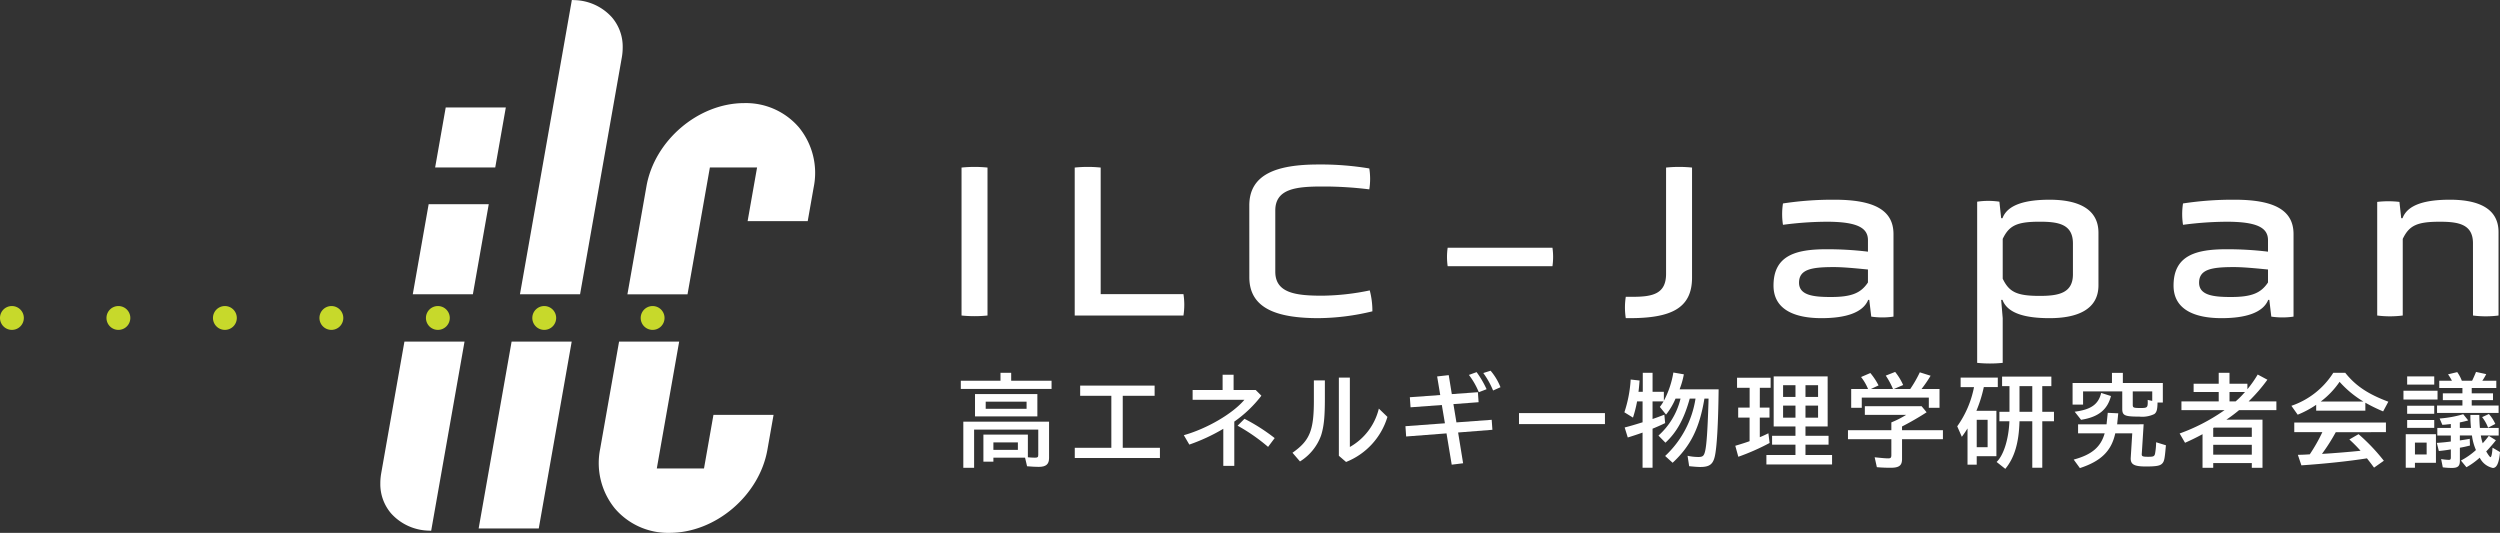
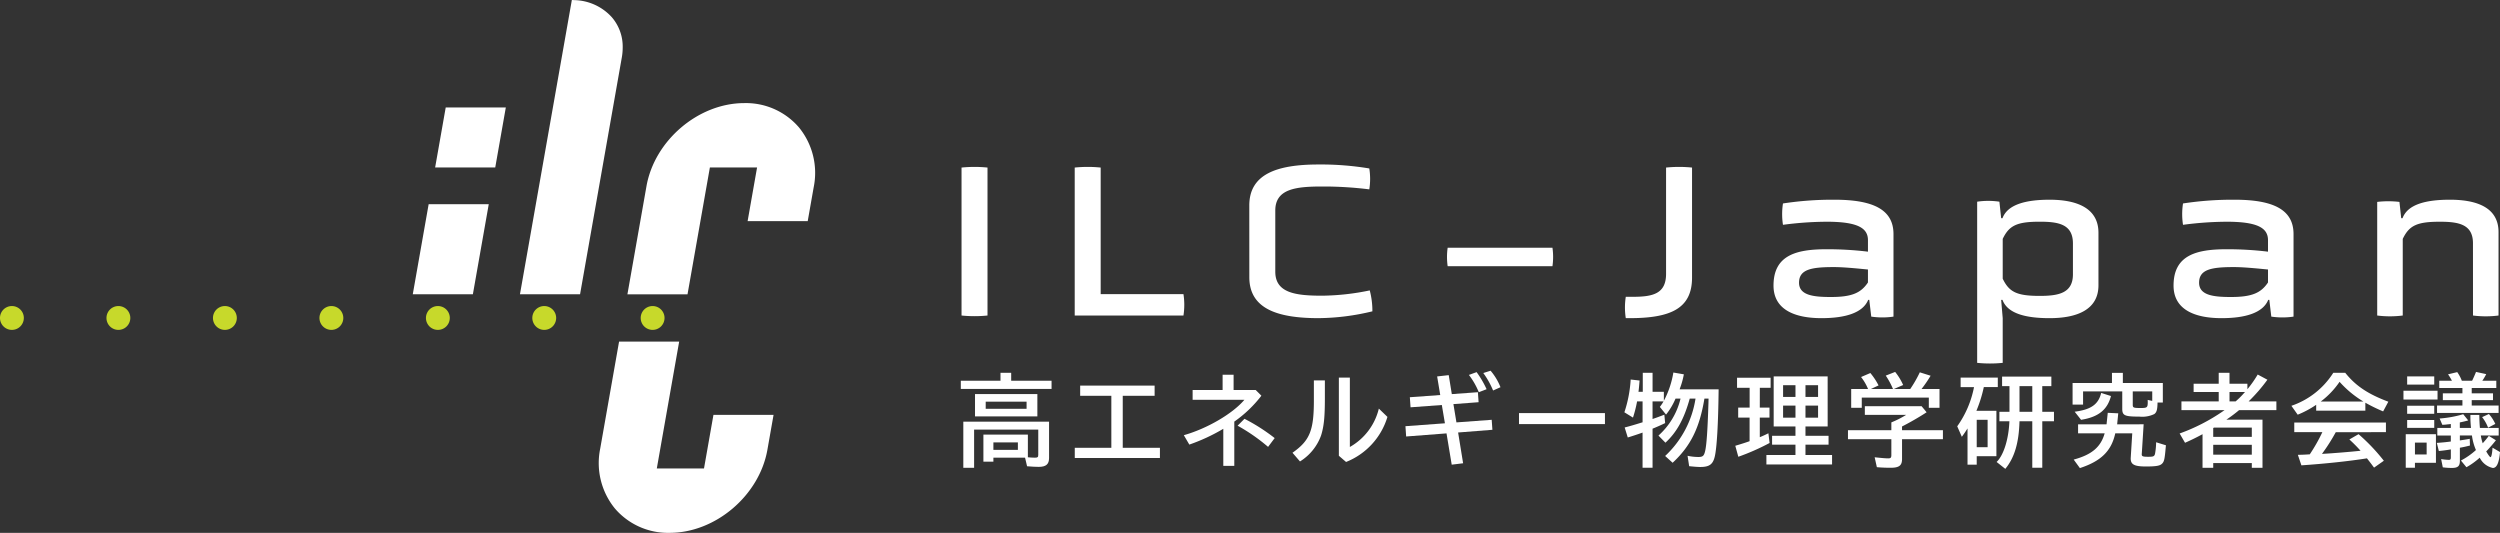
<svg xmlns="http://www.w3.org/2000/svg" width="496.371" height="105.795" viewBox="0 0 496.371 105.795">
  <rect x="0" y="0" width="496.371" height="105.795" fill="#333333" stroke="none" />
  <g transform="translate(4449 11094.454)">
    <g transform="translate(-4373.487 -11094.454)">
      <g transform="translate(0 21.333)">
        <g transform="translate(0 19.205)">
          <path d="M207.47-183.523l-3.154,17.894h11.933l3.155-17.894Z" transform="translate(-197.874 183.523)" fill="#fff" />
-           <path d="M202.286-154.657l-4.61,26.143a11.365,11.365,0,0,0-.176,1.975,8.929,8.929,0,0,0,2.176,6.042,10.366,10.366,0,0,0,7.363,3.375l.557.027,6.624-37.563Zm-4.61,26.143Z" transform="translate(-197.5 181.938)" fill="#fff" />
        </g>
        <g transform="translate(10.882)">
          <path d="M211.116-203.844l-2.1,11.915h11.934l2.1-11.915Z" transform="translate(-209.014 203.844)" fill="#fff" />
        </g>
      </g>
      <g transform="translate(19.524)">
        <path d="M237.04-225.867l-10.207,57.883h11.934L247.056-215a11.337,11.337,0,0,0,.176-1.974,8.93,8.93,0,0,0-2.176-6.043,10.354,10.354,0,0,0-7.363-3.374l-.558-.028Zm8.016,2.853h0Z" transform="translate(-218.634 226.416)" fill="#fff" />
-         <path d="M224.7-154.655l-6.544,37.106h11.934l6.543-37.106Z" transform="translate(-218.158 222.477)" fill="#fff" />
      </g>
      <g transform="translate(43.398 20.471)">
        <path d="M253.193-188.257l-3.784,21.468h11.933s4.265-24.189,4.441-25.19h9.37c-.226,1.283-1.877,10.652-1.877,10.652h11.933l1.183-6.711a14.273,14.273,0,0,0-2.918-11.884,13.87,13.87,0,0,0-10.865-4.834C263.508-204.756,254.8-197.355,253.193-188.257Z" transform="translate(-243.748 204.756)" fill="#fff" />
        <path d="M247.424-154.65l-3.747,21.25a14.279,14.279,0,0,0,2.918,11.885,13.87,13.87,0,0,0,10.865,4.834c9.1,0,17.812-7.4,19.415-16.5l1.223-6.929H266.163l-1.878,10.651h-9.37c.246-1.4,4.441-25.191,4.441-25.191Z" transform="translate(-243.419 202.005)" fill="#fff" />
      </g>
    </g>
    <g transform="translate(-4449 -11033.689)">
      <path d="M122.334-159.753a2.366,2.366,0,0,1-2.367,2.365,2.366,2.366,0,0,1-2.367-2.365,2.367,2.367,0,0,1,2.367-2.368A2.367,2.367,0,0,1,122.334-159.753Z" transform="translate(-117.601 162.121)" fill="#c7d92b" />
      <path d="M144.705-159.753a2.366,2.366,0,0,1-2.367,2.365,2.365,2.365,0,0,1-2.367-2.365,2.367,2.367,0,0,1,2.367-2.368A2.367,2.367,0,0,1,144.705-159.753Z" transform="translate(-118.829 162.121)" fill="#c7d92b" />
      <path d="M167.076-159.753a2.366,2.366,0,0,1-2.367,2.365,2.366,2.366,0,0,1-2.367-2.365,2.367,2.367,0,0,1,2.367-2.368A2.368,2.368,0,0,1,167.076-159.753Z" transform="translate(-120.057 162.121)" fill="#c7d92b" />
      <path d="M189.446-159.753a2.366,2.366,0,0,1-2.367,2.365,2.366,2.366,0,0,1-2.367-2.365,2.367,2.367,0,0,1,2.367-2.368A2.367,2.367,0,0,1,189.446-159.753Z" transform="translate(-121.285 162.121)" fill="#c7d92b" />
      <path d="M256.933-159.753a2.367,2.367,0,0,1-2.367,2.365,2.366,2.366,0,0,1-2.367-2.365,2.367,2.367,0,0,1,2.367-2.368A2.368,2.368,0,0,1,256.933-159.753Z" transform="translate(-124.99 162.121)" fill="#c7d92b" />
      <path d="M211.817-159.753a2.367,2.367,0,0,1-2.367,2.365,2.366,2.366,0,0,1-2.368-2.365,2.368,2.368,0,0,1,2.368-2.368A2.368,2.368,0,0,1,211.817-159.753Z" transform="translate(-122.513 162.121)" fill="#c7d92b" />
      <path d="M234.165-159.753a2.367,2.367,0,0,1-2.368,2.366,2.366,2.366,0,0,1-2.367-2.366,2.367,2.367,0,0,1,2.367-2.367A2.368,2.368,0,0,1,234.165-159.753Z" transform="translate(-123.74 162.121)" fill="#c7d92b" />
    </g>
    <g transform="translate(-4258.087 -11061.795)">
      <path d="M319.6-191.221a25.421,25.421,0,0,1,5.157,0v29.374a25.421,25.421,0,0,1-5.157,0Z" transform="translate(-319.602 191.832)" fill="#fff" />
      <path d="M343.376-161.847v-29.374a25.413,25.413,0,0,1,5.157,0v25.133h16.435a13.81,13.81,0,0,1,0,4.241Z" transform="translate(-320.907 191.832)" fill="#fff" />
      <path d="M380.054-183.73c0-6.163,5.377-8.13,13.725-8.13a58.76,58.76,0,0,1,10.1.786,13.247,13.247,0,0,1,0,4.153,73.986,73.986,0,0,0-9.31-.568c-5.2,0-9.355.437-9.355,4.764v12.151c0,4.283,4.153,4.764,9.355,4.764a48.316,48.316,0,0,0,9.4-1.049,15.936,15.936,0,0,1,.524,4.153,46.63,46.63,0,0,1-10.709,1.355c-8.348,0-13.725-1.968-13.725-8.131Z" transform="translate(-322.92 191.86)" fill="#fff" />
      <path d="M421.72-170.706a12.917,12.917,0,0,1,0-3.672h20.805a12.987,12.987,0,0,1,0,3.672Z" transform="translate(-325.201 190.9)" fill="#fff" />
      <path d="M459.136-161.322a13.8,13.8,0,0,1,0-4.24h1.442c3.935,0,6.557-.613,6.557-4.546v-21.113a25.421,25.421,0,0,1,5.157,0v21.856c0,6.163-4.283,8.043-12.414,8.043Z" transform="translate(-327.253 191.832)" fill="#fff" />
      <path d="M509.194-164.572h-.218c-1.049,2.579-4.546,3.628-9.267,3.628-5.42,0-9.529-1.748-9.529-6.469,0-5.945,4.371-7.212,10.492-7.212a67.406,67.406,0,0,1,8.261.481v-2.274c0-2.36-1.923-3.671-8.174-3.671a67.9,67.9,0,0,0-8.7.612,13.807,13.807,0,0,1,0-4.24,65.2,65.2,0,0,1,10.229-.743c7.692,0,11.714,1.967,11.714,6.818v16.392a14.963,14.963,0,0,1-4.415,0Zm-.262-6.032c-2.273-.219-4.809-.481-6.776-.481-4.415,0-6.907.437-6.907,3.1,0,2.535,2.929,2.841,6.339,2.841,4.108,0,5.945-.786,7.343-2.885Z" transform="translate(-328.966 191.454)" fill="#fff" />
      <path d="M532.964-184.067a14.967,14.967,0,0,1,4.415,0l.35,3.278h.263c1-2.71,4.588-3.671,9.354-3.671,5.551,0,9.7,1.748,9.7,6.556v10.447c0,4.764-4.153,6.513-9.7,6.513-4.765,0-8.349-.918-9.354-3.628h-.263l.306,3.628v8.874a24.717,24.717,0,0,1-5.071,0Zm19.015,8.3c0-3.847-2.885-4.327-6.6-4.327-4.588,0-6.075.786-7.342,3.409v7.911c1.268,2.623,2.754,3.41,7.342,3.41,3.716,0,6.6-.525,6.6-4.284Z" transform="translate(-331.314 191.454)" fill="#fff" />
      <path d="M593.236-164.572h-.218c-1.049,2.579-4.546,3.628-9.267,3.628-5.42,0-9.53-1.748-9.53-6.469,0-5.945,4.371-7.212,10.492-7.212a67.4,67.4,0,0,1,8.261.481v-2.274c0-2.36-1.923-3.671-8.174-3.671a67.9,67.9,0,0,0-8.7.612,13.8,13.8,0,0,1,0-4.24,65.2,65.2,0,0,1,10.229-.743c7.692,0,11.714,1.967,11.714,6.818v16.392a14.964,14.964,0,0,1-4.415,0Zm-.262-6.032c-2.273-.219-4.809-.481-6.775-.481-4.415,0-6.907.437-6.907,3.1,0,2.535,2.929,2.841,6.339,2.841,4.108,0,5.945-.786,7.343-2.885Z" transform="translate(-333.579 191.454)" fill="#fff" />
      <path d="M636.02-175.806c0-3.8-2.885-4.283-6.6-4.283-4.589,0-6.075.786-7.343,3.409v15.211a19.712,19.712,0,0,1-5.071,0v-22.555a18.649,18.649,0,0,1,4.416,0l.35,3.234h.263c1-2.71,4.545-3.671,9.4-3.671,5.552,0,9.66,1.66,9.66,6.425v16.567a19.7,19.7,0,0,1-5.069,0Z" transform="translate(-335.928 191.454)" fill="#fff" />
    </g>
    <g transform="translate(-4258.232 -11020.847)">
      <path d="M337.467-146.525v1.627H319.449v-1.627h7.878v-1.568h2.123v1.568Zm-11.549,15.28v.793h-1.985v-5.378h8.83v4.505c.378.04.973.079,1.39.079.556,0,.674-.1.674-.576v-5H322.089v7.58h-2.143v-9.148H336.97v7.223c0,1.23-.614,1.746-2.043,1.746-.576,0-1.329-.04-2.322-.119l-.4-1.706Zm8.731-8.2H322.267v-4.425h12.382Zm-10.258-1.508h8.116v-1.408h-8.116Zm1.527,6.668v1.489h4.862v-1.489Z" transform="translate(-319.449 148.51)" fill="#fff" />
      <path d="M359.243-145.406v2.024h-6.329v10.319h7.381v2.024H343.389v-2.024h7.262v-10.319h-6.19v-2.024Z" transform="translate(-320.763 148.362)" fill="#fff" />
      <path d="M376.182-147.694v3.036h4.386l1.131,1.131a24.29,24.29,0,0,1-5.379,5.14v8.79h-2.182v-7.361a36.684,36.684,0,0,1-6.747,3.135l-1.091-1.866c4.583-1.289,9.7-4.266,12.024-7.024H368.047v-1.945H374v-3.036Zm6.846,14.327a36.351,36.351,0,0,0-6.052-4.207l1.369-1.369a37.062,37.062,0,0,1,5.993,3.83Z" transform="translate(-322.021 148.488)" fill="#fff" />
      <path d="M395.557-146.529V-143c0,3.71-.18,5.576-.754,7.4a10.092,10.092,0,0,1-4.188,5.159l-1.488-1.726c3.492-2.461,4.286-4.465,4.246-10.795v-3.572Zm4.961-.556v13.771a11.97,11.97,0,0,0,5.755-7.62l1.706,1.647a13.93,13.93,0,0,1-8.215,8.949l-1.429-1.23v-15.518Z" transform="translate(-323.274 148.454)" fill="#fff" />
      <path d="M422.064-143.891l5.18-.377.138,1.985-5,.377.6,3.631,7-.516.14,1.985-6.808.536.993,6.111-2.263.278-1.032-6.211-8.016.615-.139-2.043,7.838-.576-.614-3.631-6.211.456-.139-2,6.033-.437-.614-3.691,2.3-.258Zm5.358-.377a14.617,14.617,0,0,0-1.965-3.433l1.528-.556a19.223,19.223,0,0,1,1.985,3.393Zm2.838-.337a16.512,16.512,0,0,0-1.946-3.472l1.45-.457a11.544,11.544,0,0,1,1.964,3.274Z" transform="translate(-324.577 148.534)" fill="#fff" />
      <path d="M453.778-139.632v2.183H436.712v-2.183Z" transform="translate(-325.886 148.045)" fill="#fff" />
      <path d="M474.743-142.977c-.974,5.854-2.74,9.406-6.311,12.739l-1.488-1.349a19.667,19.667,0,0,0,6.032-11.39h-1.15c-1.111,4.008-2.559,6.668-4.823,8.751l-1.388-1.409A14.286,14.286,0,0,0,470-142.977h-.992a13.572,13.572,0,0,1-1.884,3.175l-1.232-1.527a9.683,9.683,0,0,0,.735-1.092h-2.183v3.492c.774-.258,1.191-.417,2.342-.853l.159,1.667c-.834.4-1.529.715-2.5,1.111v7.758h-1.984v-6.984c-.992.356-2.084.714-2.937.972l-.615-1.984c1.211-.318,2.024-.556,3.156-.913l.4-.119v-4.147h-1.093a24.56,24.56,0,0,1-.813,3.214l-1.707-1.052a25.345,25.345,0,0,0,1.249-6.508l1.767.2c-.079.972-.119,1.527-.218,2.242h.853v-3.77h1.944v3.77h2.242v1.786a18.257,18.257,0,0,0,1.886-5.616l2.083.357a15.653,15.653,0,0,1-.773,2.778l-.059.2h7.738c-.079,6.965-.356,11.648-.773,13.375-.377,1.547-1.092,2.043-2.878,2.043-.417,0-1.071-.04-2.2-.159l-.317-2.063a10.19,10.19,0,0,0,2.142.238c.854,0,1.111-.2,1.33-1.111.3-1.171.5-4.107.675-9.564l.02-.913Z" transform="translate(-327.101 148.513)" fill="#fff" />
      <path d="M487.018-141.147h1.925v1.985h-1.925v3.889c.476-.179,1.152-.5,1.708-.774l.238,1.925a45.012,45.012,0,0,1-6.211,2.739l-.6-2.183c.933-.278,2.083-.635,2.838-.913v-4.683h-2.264v-1.985H485v-3.929h-2.5v-2h6.668v2h-2.143Zm13.474,3.751h-4.405v1.845h4.584v1.766h-4.584v2.044h5.279v1.885H488.329v-1.885H494.1v-2.044h-4.643v-1.766H494.1V-137.4h-4.326v-9.942h10.716Zm-8.85-5.874h2.46v-2.322h-2.46Zm0,4.127h2.46v-2.4h-2.46Zm6.946-6.449h-2.5v2.322h2.5Zm0,4.049h-2.5v2.4h2.5Z" transform="translate(-328.381 148.468)" fill="#fff" />
      <path d="M516.559-136.713h8.117v1.785h-8.117V-131c0,1.31-.576,1.747-2.281,1.747-.914,0-1.905-.04-2.719-.119l-.437-1.964c1.527.159,2.183.217,2.7.217.476,0,.615-.138.615-.654v-3.156h-8.613v-1.785h8.613v-1.548a19.079,19.079,0,0,0,2.936-1.489h-8.2v-1.726h11.27l.993,1.21a56.163,56.163,0,0,1-4.882,2.818Zm-6.747-8.176a10.087,10.087,0,0,0-1.388-2.381l1.845-.794a13.294,13.294,0,0,1,1.628,2.46l-1.529.714h4.406l-.079-.159-.02-.04a14.41,14.41,0,0,0-1.35-2.46l1.865-.734a11.511,11.511,0,0,1,1.588,2.6l-1.846.794h3.255a24.064,24.064,0,0,0,1.9-3.314l2.144.675a24.754,24.754,0,0,1-1.806,2.639H524v3.73h-2.123v-2.023H508.563v2.023h-2.1v-3.73Z" transform="translate(-329.68 148.52)" fill="#fff" />
      <path d="M536.555-140.509v9.01h-3.909v1.686H530.82v-7.2c-.356.576-.654,1.031-1.13,1.666l-.913-2.083a19.909,19.909,0,0,0,3.333-7.779h-2.659V-147.1h7.381v1.885h-2.778a26.3,26.3,0,0,1-1.469,4.7Zm-3.909,7.223h2.163v-5.437h-2.163Zm13.017-7.025h2.322v1.885h-2.322v9.227h-1.985v-9.227h-2.54c-.118,4.286-.991,7.223-2.816,9.445l-1.728-1.37c1.389-1.309,2.4-4.524,2.54-8.076h-1.985v-1.885h2v-5.1h-1.467v-1.885h9.782v1.885h-1.806Zm-4.524-5.1v5.1h2.54v-5.1Z" transform="translate(-330.94 148.466)" fill="#fff" />
      <path d="M569.877-142.2c-.02,1.428-.179,1.964-.655,2.3a5.515,5.515,0,0,1-2.956.5c-2.938,0-3.394-.218-3.394-1.568V-144.4h-7.779v2.62H553.01v-4.287h7.819v-2.023h2.163v2.023h7.937v3.87Zm-2.758,4.326-.358,5.675-.019.218c-.02.476.178.556,1.309.556,1.012,0,1.191-.079,1.33-.6a13.884,13.884,0,0,0,.218-2.282l1.945.6-.04.4c-.2,2.3-.3,2.778-.675,3.194-.418.476-1.191.615-3.255.615-2.381,0-3.1-.417-3.016-1.765l.3-4.823h-3.372c-.755,3.493-2.818,5.536-7.025,6.906l-1.229-1.687c3.591-.972,5.377-2.48,6.151-5.219H554.1v-1.785h5.655l.238-2.282,2.083.1-.217,2.183Zm-13.693-2.5c3.254-.417,4.723-1.468,5.258-3.73l1.945.615c-.7,2.738-2.521,4.187-5.934,4.723Zm15.4-4.028h-3.869v2.64c0,.594.138.654,1.588.654,1.269,0,1.388-.1,1.388-1.21a3.778,3.778,0,0,0-.019-.4l.912.2Z" transform="translate(-332.27 148.51)" fill="#fff" />
      <path d="M588.956-144.839A21.882,21.882,0,0,0,591-147.756l1.925,1.032a32.94,32.94,0,0,1-3.73,4.306h5.515v1.726h-7.4a29.1,29.1,0,0,1-2.541,1.905h7.184v9.545H589.83v-.933h-7.661v.933h-2.123v-6.668c-1.211.655-2.262,1.171-3.473,1.707l-1.072-1.846a37.544,37.544,0,0,0,8.613-4.425l.318-.218h-8.573v-1.726h7.4v-1.866h-4.981v-1.647h4.981v-2.162H585.4v2.162h3.553Zm-6.629,7.62a.7.7,0,0,0-.159.1v1.746h7.661v-1.845Zm-.159,5.378h7.661v-1.965h-7.661Zm3.235-12.442v1.866h1.21a15.741,15.741,0,0,0,1.647-1.628l.219-.238Z" transform="translate(-333.505 148.51)" fill="#fff" />
      <path d="M613.664-140.573H603.9v-1.17a19.3,19.3,0,0,1-3.672,1.964l-1.249-1.765a15.908,15.908,0,0,0,8.314-6.549h2.381c2.064,2.579,4.485,4.207,8.552,5.735l-1.032,1.924a32.961,32.961,0,0,1-3.531-1.726Zm-5.874,4.267A38.031,38.031,0,0,1,605.051-132l.377-.02c1.488-.079,5.258-.377,7.283-.6a29.668,29.668,0,0,0-2.222-2.243l1.825-1.052a38.363,38.363,0,0,1,5.02,5.278l-1.945,1.369c-.655-.893-.973-1.29-1.408-1.846-3.473.556-8.514,1.092-13.017,1.389l-.7-2.083c.754-.02.834-.02,1.29-.04l1.072-.06a33.413,33.413,0,0,0,2.5-4.405h-5.576v-1.905h18.2v1.905Zm5.477-6.092a20.33,20.33,0,0,1-4.723-3.91,16.518,16.518,0,0,1-3.73,3.91Z" transform="translate(-334.794 148.51)" fill="#fff" />
      <path d="M629.288-144.552v1.747h-6.767v-1.747Zm-.318,14.307H624.8v.992h-1.826v-6.668h5.994Zm-.337-17.144v1.627h-5.378v-1.627Zm0,5.814v1.607h-5.378v-1.607Zm0,2.837v1.568h-5.378v-1.568Zm-3.83,6.846h2.322v-2.362H624.8Zm13.077-3.771a9.215,9.215,0,0,0,.377,1.548c.576-.655.715-.814,1.211-1.469l1.409.873c-.676.853-1.111,1.33-1.647,1.925l-.278.278c.376.675.734,1.151.852,1.151.18,0,.338-.794.4-1.886l1.489.873c-.2,2.182-.654,3.155-1.428,3.155a3.79,3.79,0,0,1-2.6-2.043,14.551,14.551,0,0,1-2.639,1.9l-1.093-1.33a14.32,14.32,0,0,0,2.978-2.083,10.868,10.868,0,0,1-.794-2.9h-2.4v.992c1.011-.159,1.072-.159,1.964-.318l.041,1.33c-.794.2-1.311.318-2,.437v2.6c0,1.052-.4,1.409-1.567,1.409a12.811,12.811,0,0,1-1.826-.119L630-130.979a11.346,11.346,0,0,0,1.527.159c.318,0,.4-.119.4-.515V-132.9c-.754.139-1.706.258-2.381.318l-.4-1.608c.892-.06,1.984-.159,2.778-.278v-1.191h-2.679v-1.507h2.679v-.774c-.3.04-.318.04-.715.079a8.23,8.23,0,0,1-.971.079l-.536-1.25a22.4,22.4,0,0,0,4.683-.853l.992,1.231c-.476.139-1.053.278-1.667.4v1.092h2.222a21.457,21.457,0,0,1-.119-2.58h1.766c.02,1.131.06,1.905.12,2.58h3.73v1.507Zm-5.734-10.873a10.366,10.366,0,0,0-.775-1.27l1.826-.437a7.708,7.708,0,0,1,.913,1.707h2.043l.06-.119.04-.079c.139-.3.4-.853.675-1.548l2.024.437a10.177,10.177,0,0,1-.774,1.31h2.778v1.448h-4.882v1.052H640.3v1.35h-4.227v1.072h5.338v1.468H629.189v-1.468h5.04v-1.072H630.34v-1.35h3.889v-1.052h-4.6v-1.448Zm7.182,9.326a8.063,8.063,0,0,0-1.191-2.1l1.35-.615a7.986,7.986,0,0,1,1.27,1.965Z" transform="translate(-336.086 148.52)" fill="#fff" />
    </g>
  </g>
</svg>